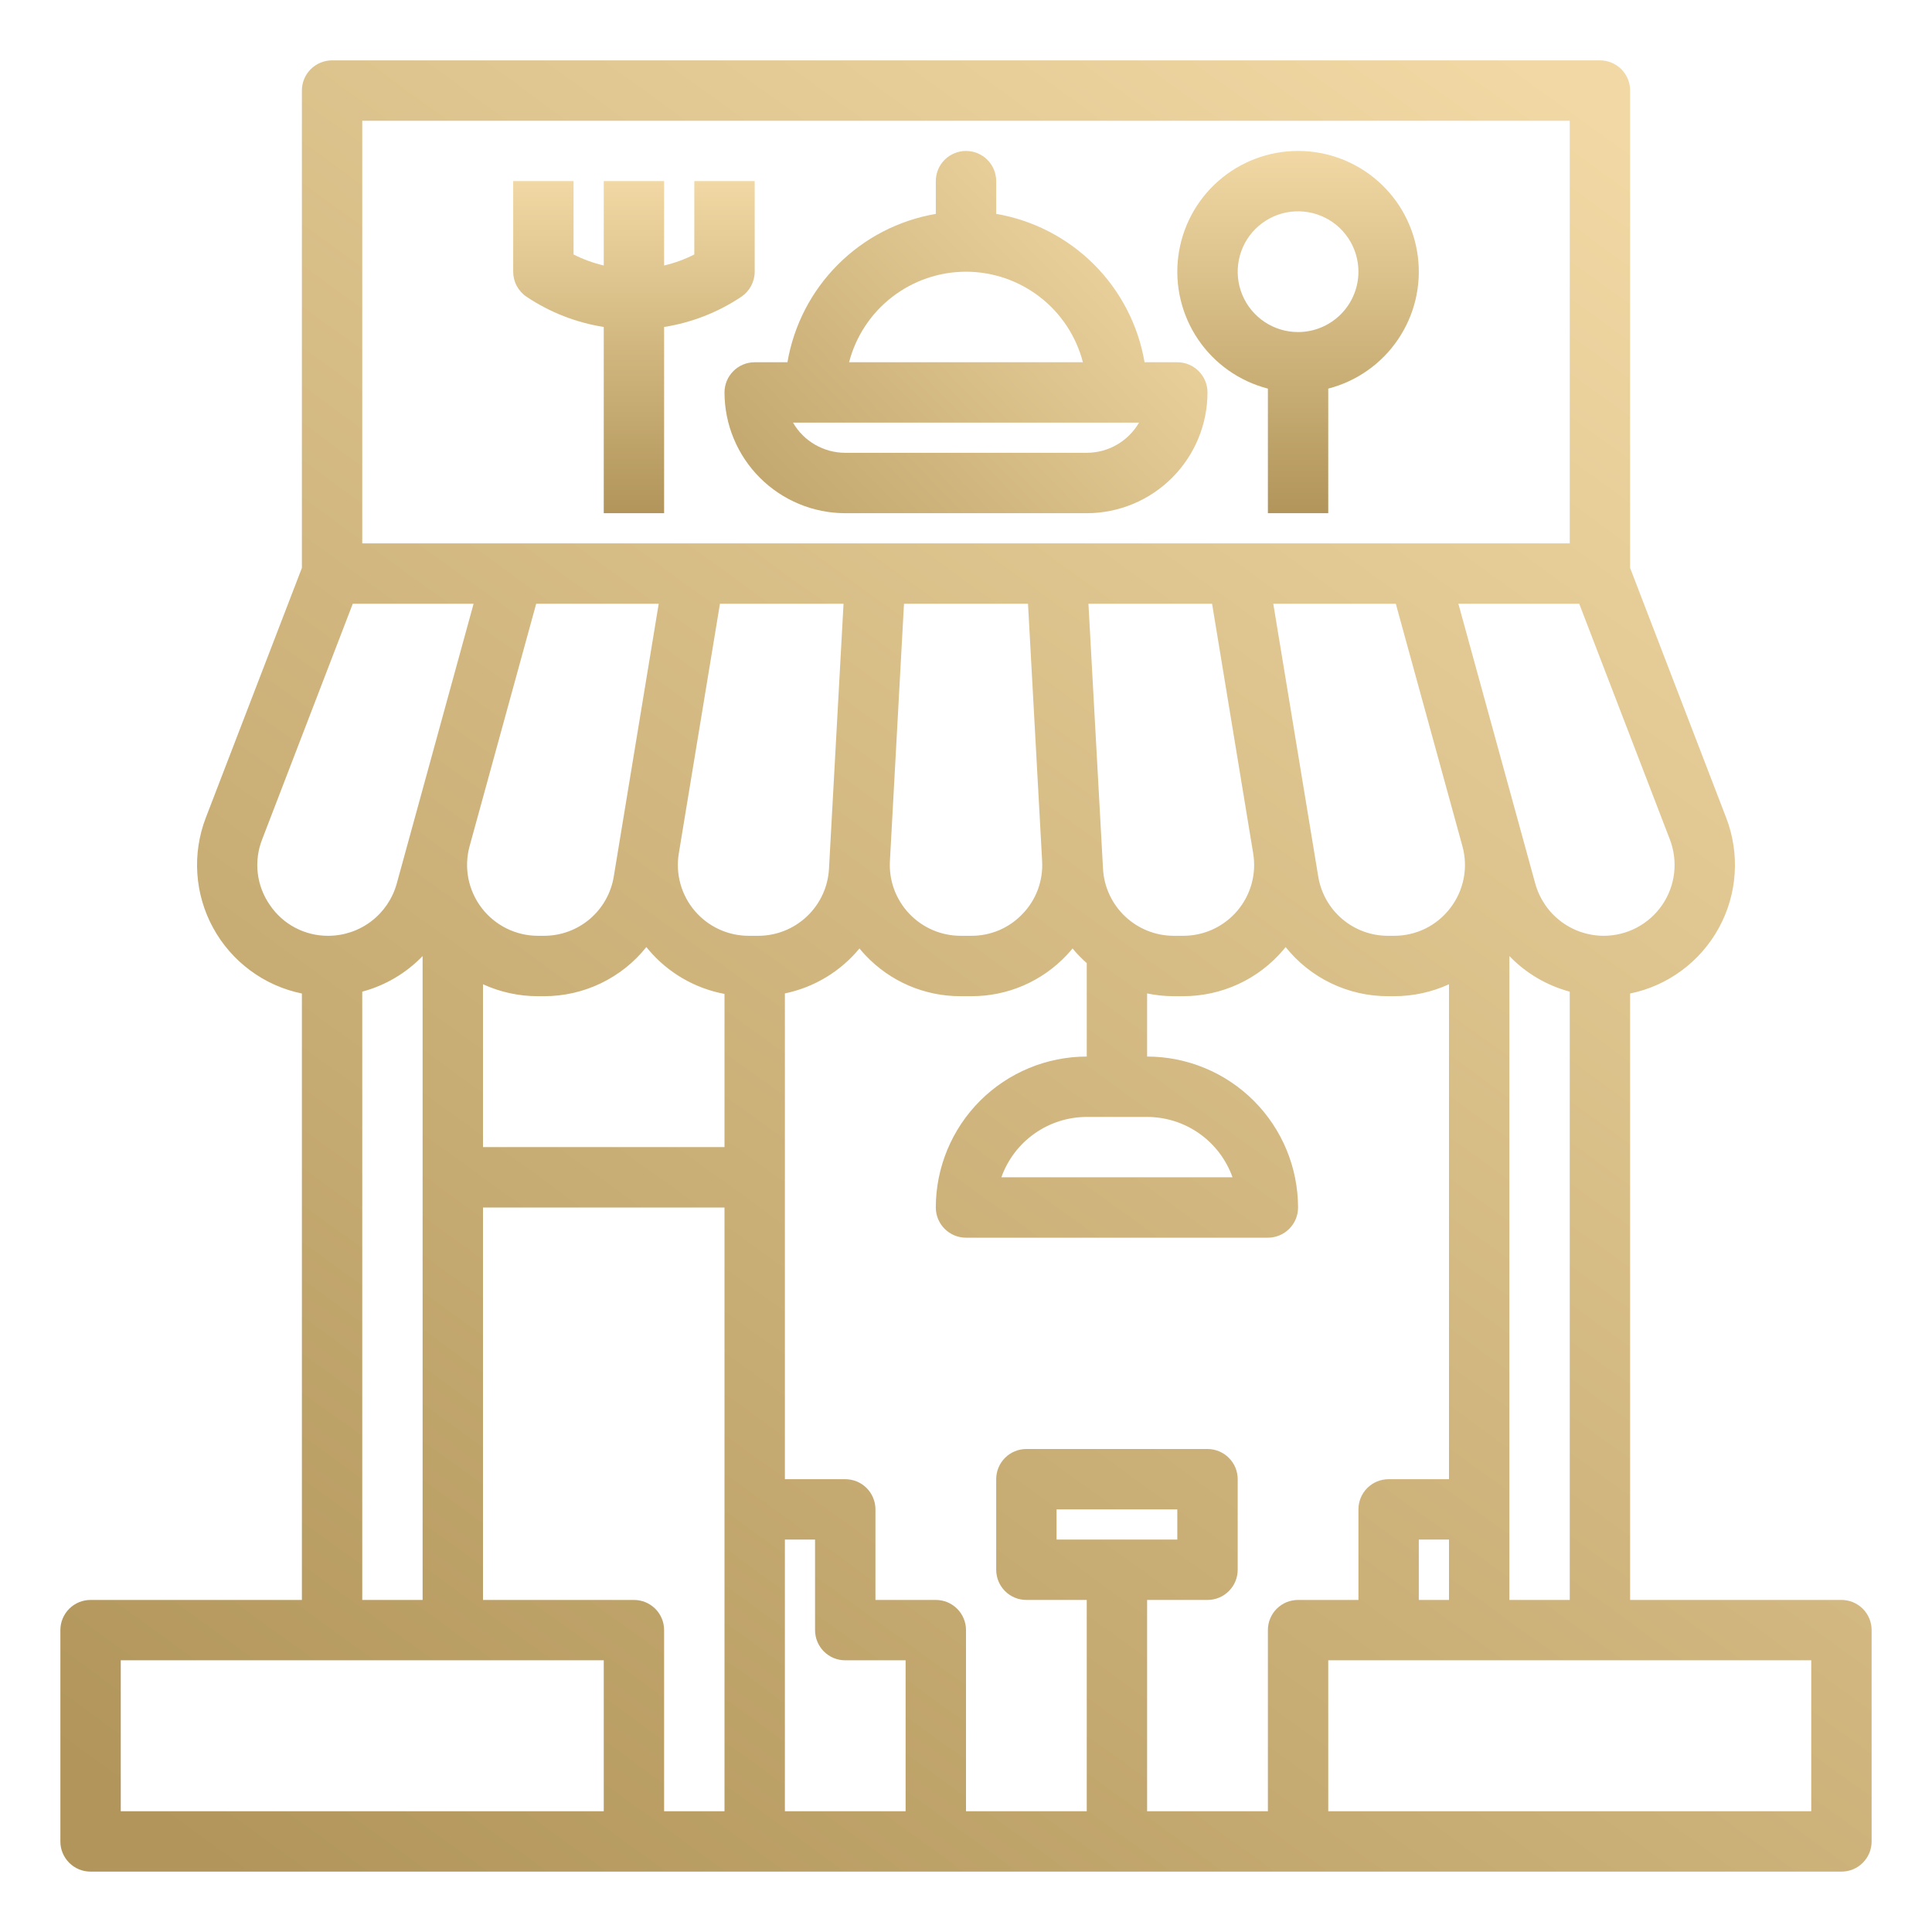
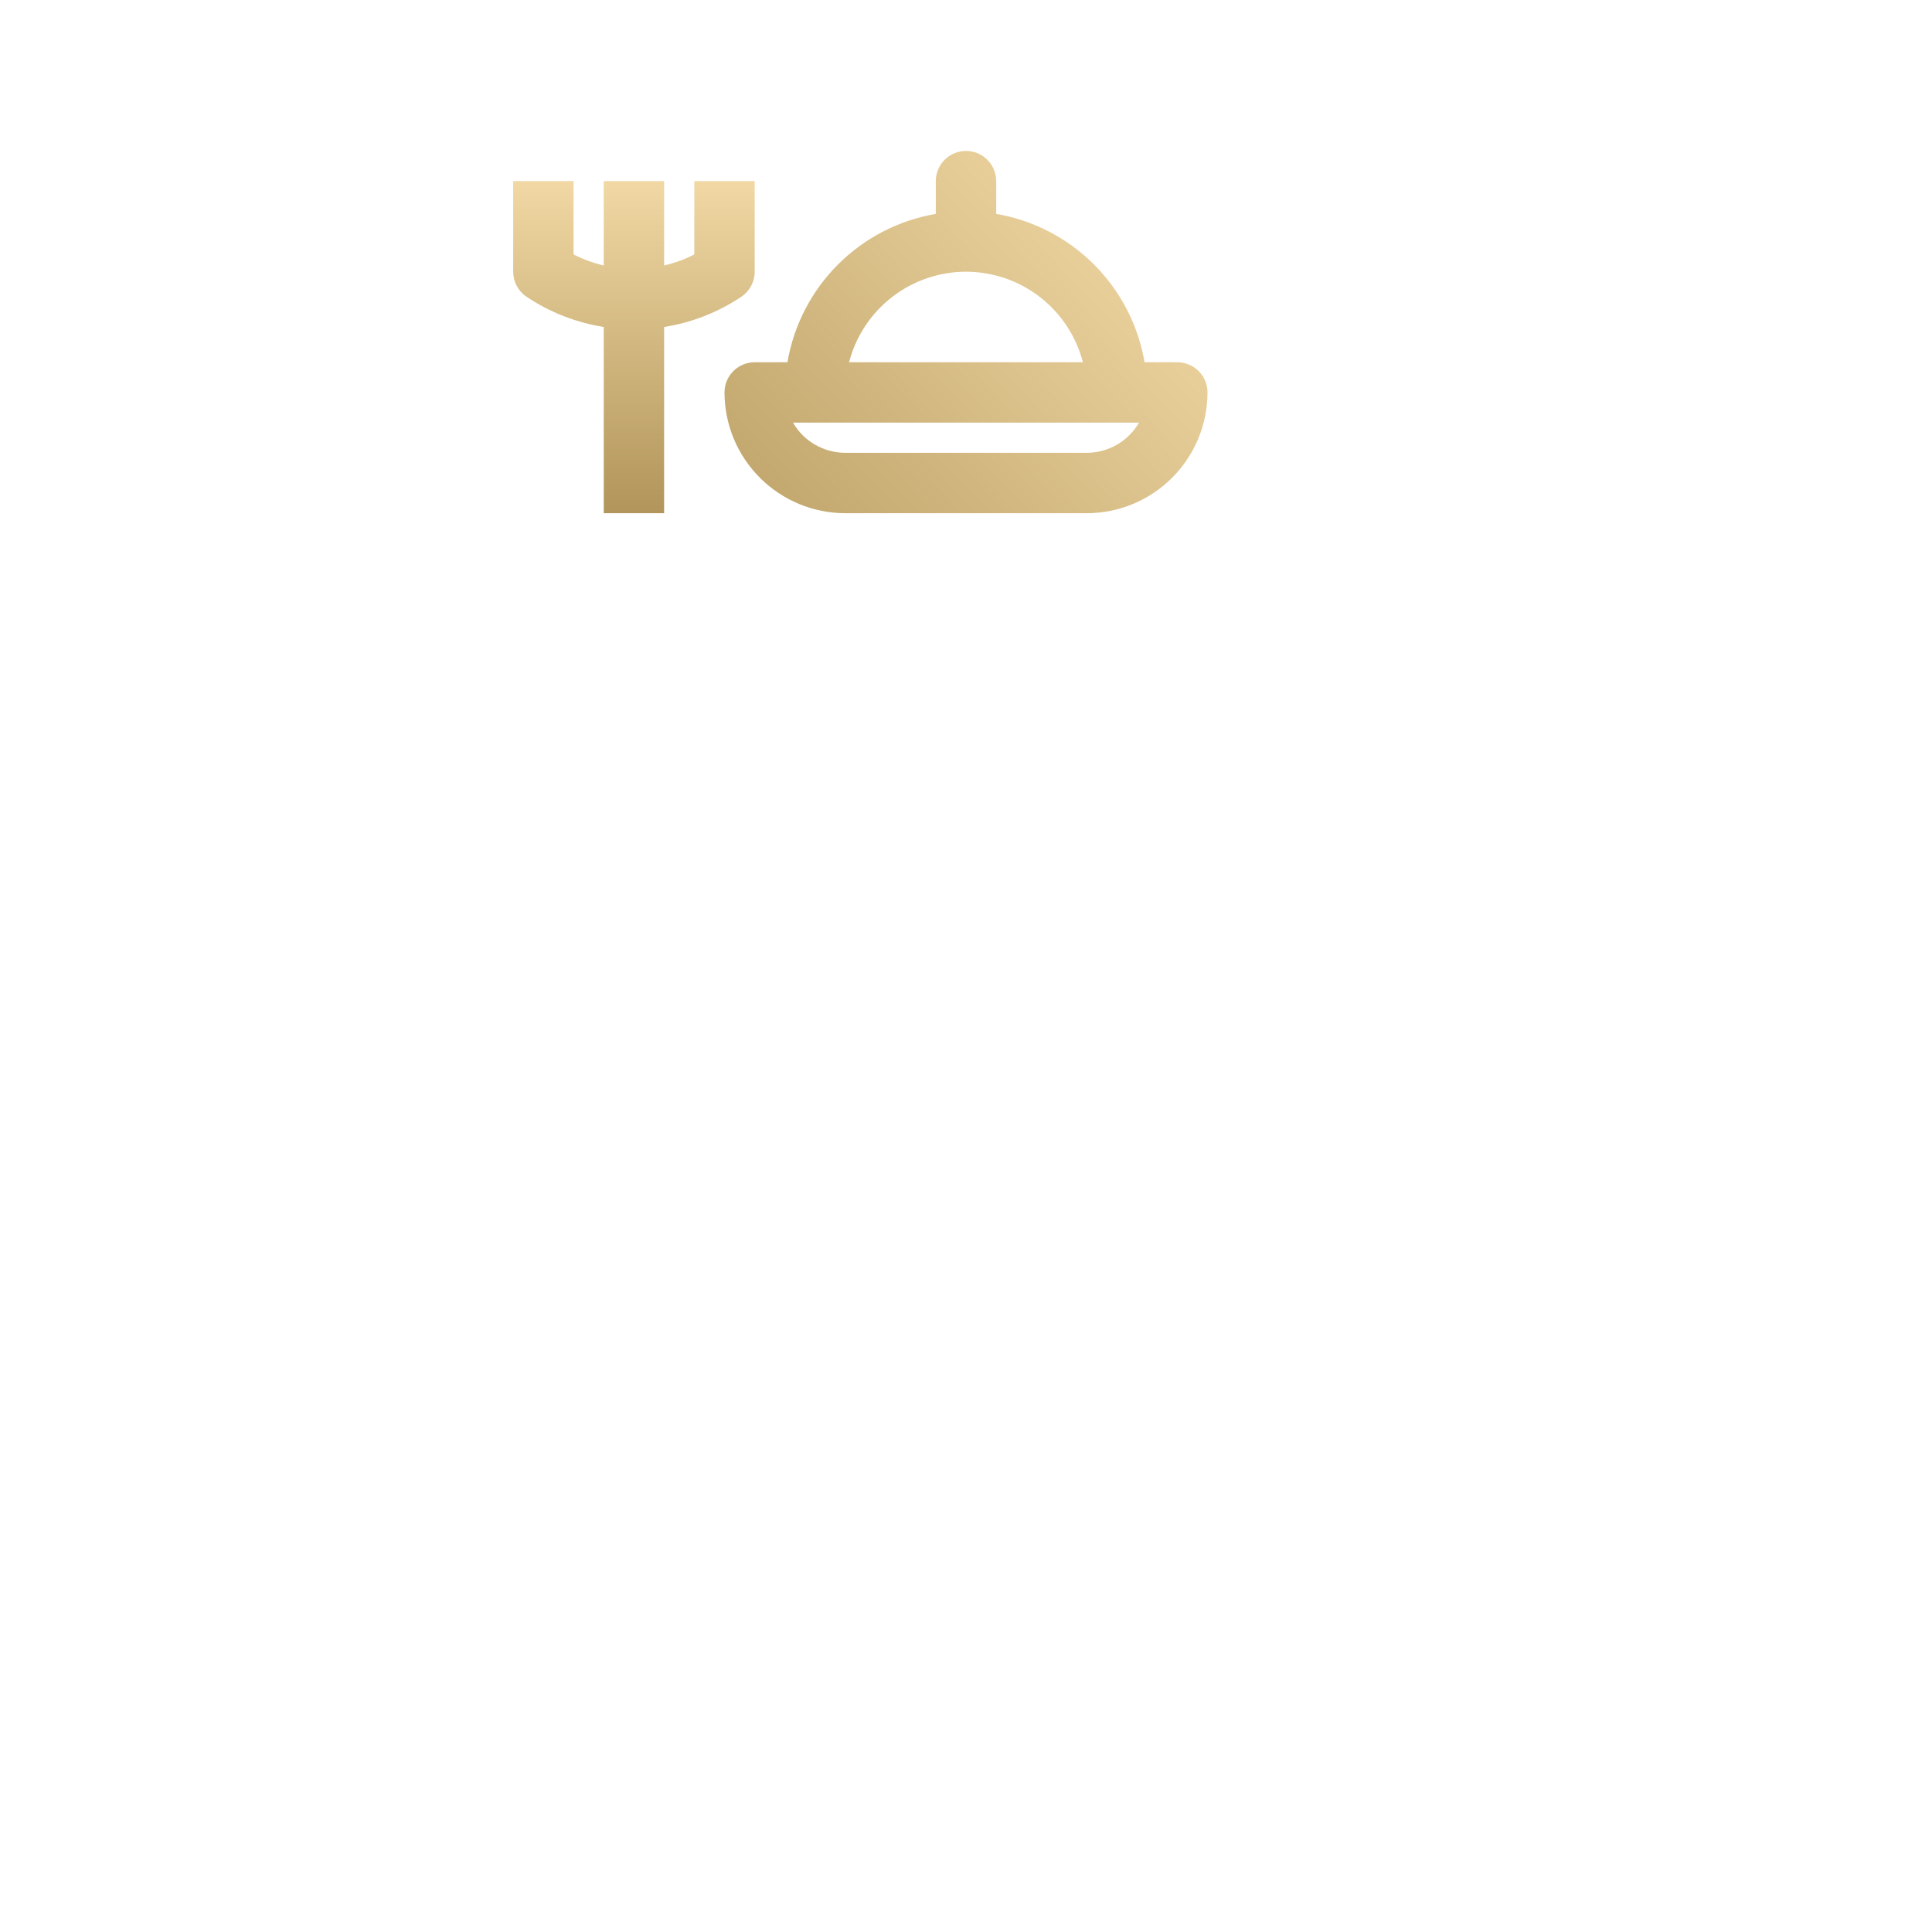
<svg xmlns="http://www.w3.org/2000/svg" width="62" height="62" viewBox="0 0 62 62" fill="none">
-   <path d="M59.094 51.344H52.312V31.883C52.912 31.76 53.477 31.508 53.968 31.144C54.46 30.78 54.867 30.314 55.16 29.777C55.454 29.241 55.627 28.646 55.667 28.036C55.708 27.426 55.615 26.814 55.395 26.243L52.312 18.226V2.906C52.312 2.779 52.288 2.653 52.239 2.535C52.19 2.418 52.119 2.311 52.029 2.221C51.939 2.131 51.832 2.06 51.715 2.011C51.597 1.962 51.471 1.937 51.344 1.938H10.656C10.529 1.937 10.403 1.962 10.286 2.011C10.168 2.06 10.061 2.131 9.971 2.221C9.881 2.311 9.81 2.418 9.761 2.535C9.713 2.653 9.687 2.779 9.688 2.906V18.226L6.604 26.243C6.385 26.814 6.292 27.426 6.333 28.036C6.373 28.646 6.546 29.241 6.84 29.777C7.133 30.314 7.54 30.78 8.032 31.144C8.523 31.508 9.088 31.76 9.688 31.883V51.344H2.906C2.779 51.344 2.653 51.369 2.535 51.417C2.418 51.466 2.311 51.538 2.221 51.627C2.131 51.717 2.06 51.824 2.011 51.942C1.962 52.059 1.937 52.185 1.938 52.312V59.094C1.937 59.221 1.962 59.347 2.011 59.465C2.06 59.582 2.131 59.689 2.221 59.779C2.311 59.869 2.418 59.94 2.535 59.989C2.653 60.038 2.779 60.062 2.906 60.062H59.094C59.221 60.062 59.347 60.038 59.465 59.989C59.582 59.94 59.689 59.869 59.779 59.779C59.869 59.689 59.94 59.582 59.989 59.465C60.038 59.347 60.062 59.221 60.062 59.094V52.312C60.062 52.185 60.038 52.059 59.989 51.942C59.94 51.824 59.869 51.717 59.779 51.627C59.689 51.538 59.582 51.466 59.465 51.417C59.347 51.369 59.221 51.344 59.094 51.344ZM48.438 51.344V30.681C48.968 31.231 49.638 31.626 50.375 31.823V51.344H48.438ZM40.688 52.312V58.125H36.812V51.344H38.75C39.007 51.344 39.253 51.242 39.435 51.06C39.617 50.878 39.719 50.632 39.719 50.375V47.469C39.719 47.212 39.617 46.965 39.435 46.784C39.253 46.602 39.007 46.5 38.75 46.5H32.938C32.681 46.5 32.434 46.602 32.252 46.784C32.071 46.965 31.969 47.212 31.969 47.469V50.375C31.969 50.632 32.071 50.878 32.252 51.06C32.434 51.242 32.681 51.344 32.938 51.344H34.875V58.125H31V52.312C31 52.185 30.975 52.059 30.926 51.942C30.878 51.824 30.806 51.717 30.716 51.627C30.626 51.538 30.52 51.466 30.402 51.417C30.285 51.369 30.159 51.344 30.031 51.344H28.094V48.438C28.094 48.31 28.069 48.184 28.02 48.067C27.971 47.949 27.9 47.842 27.81 47.752C27.72 47.663 27.613 47.591 27.496 47.542C27.378 47.494 27.252 47.469 27.125 47.469H25.188V31.88C26.127 31.686 26.971 31.177 27.581 30.437C27.641 30.511 27.704 30.582 27.77 30.652C28.163 31.07 28.637 31.402 29.163 31.629C29.689 31.855 30.256 31.971 30.829 31.969H31.171C31.744 31.971 32.311 31.855 32.837 31.629C33.363 31.402 33.837 31.07 34.23 30.652C34.296 30.582 34.359 30.511 34.419 30.437C34.558 30.605 34.711 30.763 34.875 30.908V33.906C33.591 33.907 32.359 34.418 31.451 35.326C30.543 36.234 30.032 37.466 30.031 38.75C30.031 38.877 30.056 39.003 30.105 39.121C30.154 39.238 30.225 39.345 30.315 39.435C30.405 39.525 30.512 39.596 30.629 39.645C30.747 39.694 30.873 39.719 31 39.719H40.688C40.815 39.719 40.941 39.694 41.058 39.645C41.176 39.596 41.283 39.525 41.373 39.435C41.462 39.345 41.534 39.238 41.583 39.121C41.631 39.003 41.656 38.877 41.656 38.75C41.655 37.466 41.144 36.234 40.236 35.326C39.328 34.418 38.097 33.907 36.812 33.906V31.88C37.094 31.939 37.381 31.969 37.669 31.969H37.971C38.583 31.969 39.187 31.836 39.742 31.58C40.297 31.323 40.789 30.948 41.184 30.482C41.209 30.453 41.234 30.422 41.257 30.392C41.651 30.886 42.152 31.284 42.722 31.557C43.292 31.83 43.916 31.971 44.548 31.969H44.736C45.344 31.97 45.946 31.839 46.5 31.586V47.469H44.562C44.435 47.469 44.309 47.494 44.192 47.542C44.074 47.591 43.967 47.663 43.877 47.752C43.788 47.842 43.716 47.949 43.667 48.067C43.619 48.184 43.594 48.31 43.594 48.438V51.344H41.656C41.529 51.344 41.403 51.369 41.285 51.417C41.168 51.466 41.061 51.538 40.971 51.627C40.881 51.717 40.81 51.824 40.761 51.942C40.712 52.059 40.688 52.185 40.688 52.312ZM33.906 49.406V48.438H37.781V49.406H33.906ZM15.069 27.158L17.207 19.375H21.139L19.697 28.126C19.611 28.659 19.337 29.144 18.926 29.493C18.514 29.842 17.992 30.033 17.452 30.031H17.264C16.915 30.031 16.57 29.95 16.256 29.795C15.943 29.64 15.669 29.415 15.457 29.137C15.244 28.859 15.099 28.536 15.031 28.193C14.964 27.849 14.977 27.495 15.069 27.158ZM15.5 31.586C16.054 31.839 16.655 31.97 17.264 31.969H17.452C18.084 31.971 18.708 31.83 19.278 31.557C19.848 31.284 20.349 30.886 20.743 30.392C20.766 30.422 20.791 30.453 20.816 30.482C21.441 31.219 22.3 31.718 23.25 31.896V36.812H15.5V31.586ZM24.029 30.031C23.698 30.031 23.372 29.96 23.073 29.821C22.773 29.682 22.507 29.48 22.293 29.228C22.08 28.977 21.923 28.681 21.835 28.363C21.747 28.045 21.73 27.711 21.784 27.385L23.104 19.375H27.07L26.603 27.881C26.571 28.462 26.318 29.008 25.895 29.408C25.473 29.808 24.913 30.031 24.331 30.031H24.029ZM32.822 29.32C32.611 29.546 32.355 29.725 32.071 29.848C31.786 29.97 31.48 30.032 31.171 30.031H30.829C30.52 30.031 30.215 29.968 29.931 29.846C29.648 29.724 29.392 29.546 29.179 29.322C28.967 29.098 28.802 28.833 28.695 28.544C28.588 28.254 28.541 27.946 28.558 27.637L29.01 19.375H32.99L33.443 27.631V27.637C33.46 27.945 33.414 28.254 33.308 28.543C33.201 28.833 33.036 29.097 32.822 29.32ZM35.397 27.881L34.929 19.375H38.897L40.216 27.385C40.27 27.711 40.253 28.045 40.165 28.363C40.077 28.681 39.92 28.977 39.707 29.228C39.493 29.48 39.227 29.682 38.928 29.821C38.628 29.96 38.302 30.031 37.971 30.031H37.669C37.087 30.031 36.527 29.808 36.105 29.408C35.682 29.008 35.429 28.462 35.397 27.881ZM36.812 35.844C37.413 35.844 37.999 36.031 38.49 36.378C38.98 36.725 39.352 37.215 39.553 37.781H32.135C32.336 37.215 32.707 36.725 33.198 36.378C33.688 36.031 34.274 35.844 34.875 35.844H36.812ZM46.545 29.135C46.334 29.415 46.06 29.641 45.746 29.797C45.432 29.952 45.086 30.032 44.736 30.031H44.548C44.008 30.033 43.486 29.842 43.074 29.493C42.663 29.144 42.389 28.659 42.303 28.126L40.861 19.375H44.793L46.93 27.153L46.931 27.158C47.024 27.495 47.038 27.849 46.97 28.192C46.903 28.535 46.758 28.858 46.545 29.135ZM45.531 49.406H46.5V51.344H45.531V49.406ZM53.588 26.939C53.72 27.283 53.767 27.655 53.724 28.022C53.681 28.389 53.549 28.739 53.34 29.044C53.131 29.348 52.85 29.597 52.524 29.769C52.197 29.941 51.833 30.031 51.464 30.031C50.965 30.03 50.481 29.866 50.085 29.564C49.689 29.262 49.403 28.839 49.269 28.359L46.801 19.375H50.679L53.588 26.939ZM11.625 3.875H50.375V17.438H11.625V3.875ZM8.661 29.044C8.449 28.741 8.316 28.39 8.272 28.023C8.229 27.655 8.277 27.283 8.412 26.939L11.321 19.375H15.198L12.731 28.359C12.597 28.839 12.311 29.262 11.915 29.564C11.519 29.866 11.034 30.03 10.536 30.031C10.167 30.034 9.802 29.945 9.475 29.773C9.147 29.601 8.868 29.351 8.661 29.044ZM11.625 31.823C12.363 31.626 13.032 31.231 13.562 30.681V51.344H11.625V31.823ZM19.375 58.125H3.875V53.281H19.375V58.125ZM20.344 51.344H15.5V38.75H23.25V58.125H21.312V52.312C21.312 52.185 21.288 52.059 21.239 51.942C21.19 51.824 21.119 51.717 21.029 51.627C20.939 51.538 20.832 51.466 20.715 51.417C20.597 51.369 20.471 51.344 20.344 51.344ZM25.188 49.406H26.156V52.312C26.156 52.44 26.181 52.566 26.23 52.683C26.279 52.801 26.35 52.908 26.44 52.998C26.53 53.087 26.637 53.159 26.754 53.208C26.872 53.256 26.998 53.281 27.125 53.281H29.062V58.125H25.188V49.406ZM58.125 58.125H42.625V53.281H58.125V58.125Z" fill="url(#paint0_linear_1382_613)" />
  <path d="M37.781 11.625H36.73C36.527 10.436 35.96 9.339 35.107 8.487C34.254 7.634 33.158 7.067 31.969 6.864V5.812C31.969 5.556 31.867 5.309 31.685 5.127C31.503 4.946 31.257 4.844 31 4.844C30.743 4.844 30.497 4.946 30.315 5.127C30.133 5.309 30.031 5.556 30.031 5.812V6.864C28.842 7.067 27.746 7.634 26.893 8.487C26.04 9.339 25.473 10.436 25.27 11.625H24.219C23.962 11.625 23.715 11.727 23.534 11.909C23.352 12.09 23.25 12.337 23.25 12.594C23.251 13.621 23.66 14.606 24.386 15.332C25.113 16.059 26.098 16.468 27.125 16.469H34.875C35.902 16.468 36.887 16.059 37.614 15.332C38.34 14.606 38.749 13.621 38.75 12.594C38.75 12.337 38.648 12.09 38.466 11.909C38.285 11.727 38.038 11.625 37.781 11.625ZM31 8.719C31.859 8.72 32.693 9.006 33.372 9.532C34.051 10.057 34.536 10.794 34.752 11.625H27.248C27.463 10.794 27.949 10.057 28.628 9.532C29.307 9.006 30.141 8.72 31 8.719ZM34.875 14.531H27.125C26.785 14.531 26.451 14.441 26.157 14.271C25.862 14.101 25.618 13.857 25.448 13.562H36.553C36.382 13.857 36.138 14.101 35.843 14.271C35.549 14.441 35.215 14.531 34.875 14.531Z" fill="url(#paint1_linear_1382_613)" />
  <path d="M23.787 9.525C23.92 9.436 24.029 9.316 24.104 9.176C24.179 9.035 24.219 8.878 24.219 8.719V5.812H22.281V8.166C21.974 8.322 21.649 8.441 21.312 8.52V5.812H19.375V8.52C19.039 8.441 18.714 8.322 18.406 8.166V5.812H16.469V8.719C16.469 8.878 16.508 9.035 16.583 9.176C16.659 9.316 16.767 9.436 16.9 9.525C17.645 10.023 18.49 10.353 19.375 10.493V16.469H21.312V10.493C22.198 10.353 23.042 10.023 23.787 9.525Z" fill="url(#paint2_linear_1382_613)" />
-   <path d="M41.656 4.844C40.713 4.844 39.802 5.188 39.095 5.811C38.387 6.435 37.931 7.295 37.812 8.231C37.693 9.166 37.92 10.113 38.449 10.894C38.978 11.675 39.774 12.235 40.688 12.471V16.469H42.625V12.471C43.538 12.235 44.334 11.675 44.863 10.894C45.393 10.113 45.619 9.166 45.5 8.231C45.382 7.295 44.926 6.435 44.218 5.811C43.51 5.188 42.599 4.844 41.656 4.844ZM41.656 10.656C41.273 10.656 40.898 10.543 40.58 10.33C40.261 10.117 40.013 9.814 39.866 9.46C39.72 9.106 39.681 8.717 39.756 8.341C39.831 7.965 40.015 7.62 40.286 7.349C40.557 7.078 40.902 6.893 41.278 6.818C41.654 6.744 42.044 6.782 42.398 6.929C42.752 7.075 43.054 7.324 43.267 7.642C43.48 7.961 43.594 8.336 43.594 8.719C43.593 9.232 43.389 9.725 43.026 10.088C42.662 10.451 42.17 10.656 41.656 10.656Z" fill="url(#paint3_linear_1382_613)" />
  <defs>
    <linearGradient id="paint0_linear_1382_613" x1="49" y1="2" x2="7" y2="60" gradientUnits="userSpaceOnUse">
      <stop stop-color="#F1D8A4" />
      <stop offset="1" stop-color="#B1955A" />
    </linearGradient>
    <linearGradient id="paint1_linear_1382_613" x1="36" y1="5" x2="20.5" y2="20" gradientUnits="userSpaceOnUse">
      <stop stop-color="#F1D8A4" />
      <stop offset="1" stop-color="#B1955A" />
    </linearGradient>
    <linearGradient id="paint2_linear_1382_613" x1="20.344" y1="5.812" x2="20.344" y2="16.469" gradientUnits="userSpaceOnUse">
      <stop stop-color="#F1D8A4" />
      <stop offset="1" stop-color="#B1955A" />
    </linearGradient>
    <linearGradient id="paint3_linear_1382_613" x1="41.656" y1="4.844" x2="41.656" y2="16.469" gradientUnits="userSpaceOnUse">
      <stop stop-color="#F1D8A4" />
      <stop offset="1" stop-color="#B1955A" />
    </linearGradient>
  </defs>
</svg>